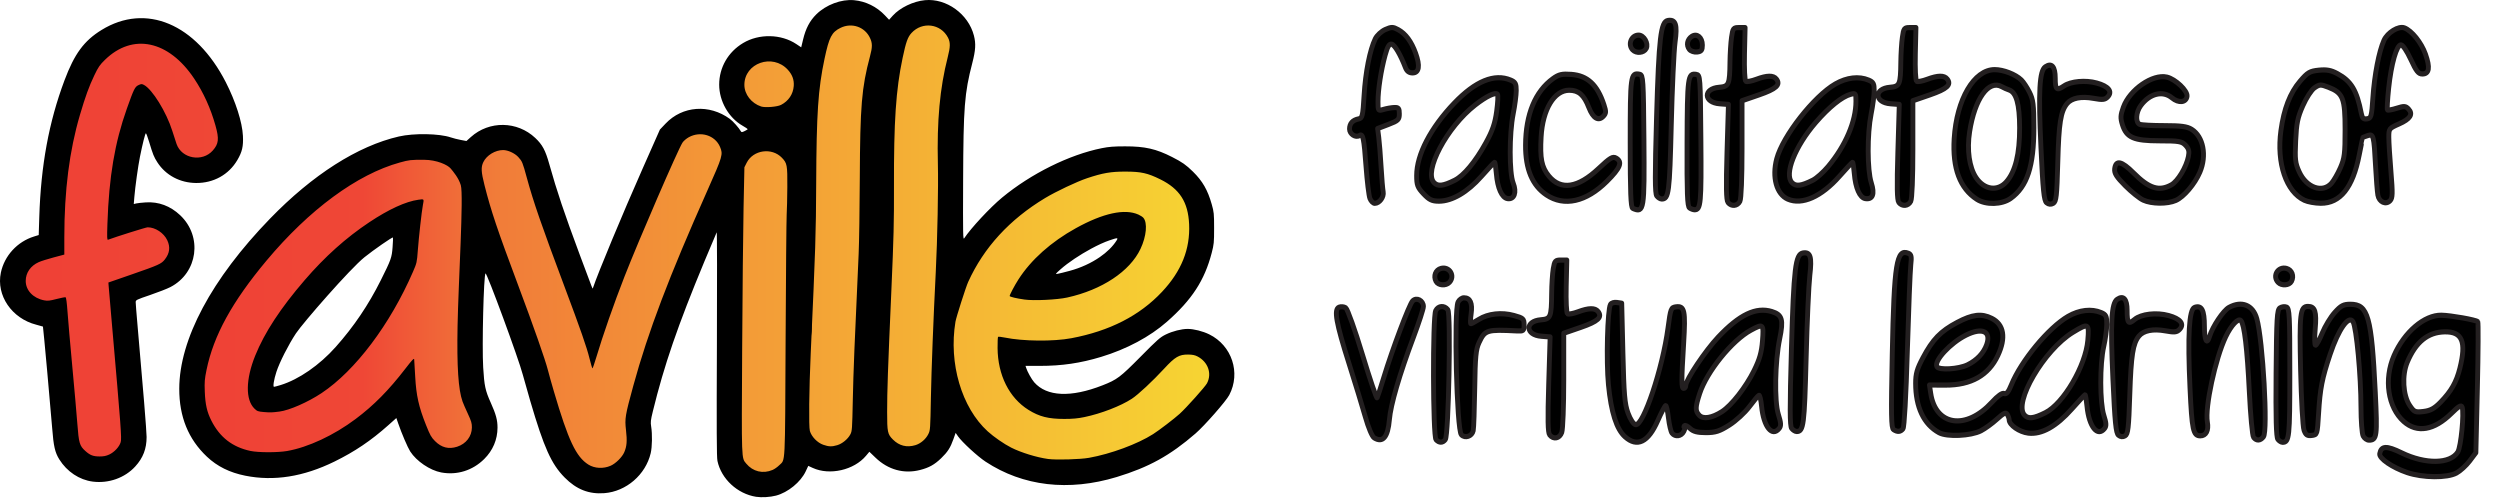
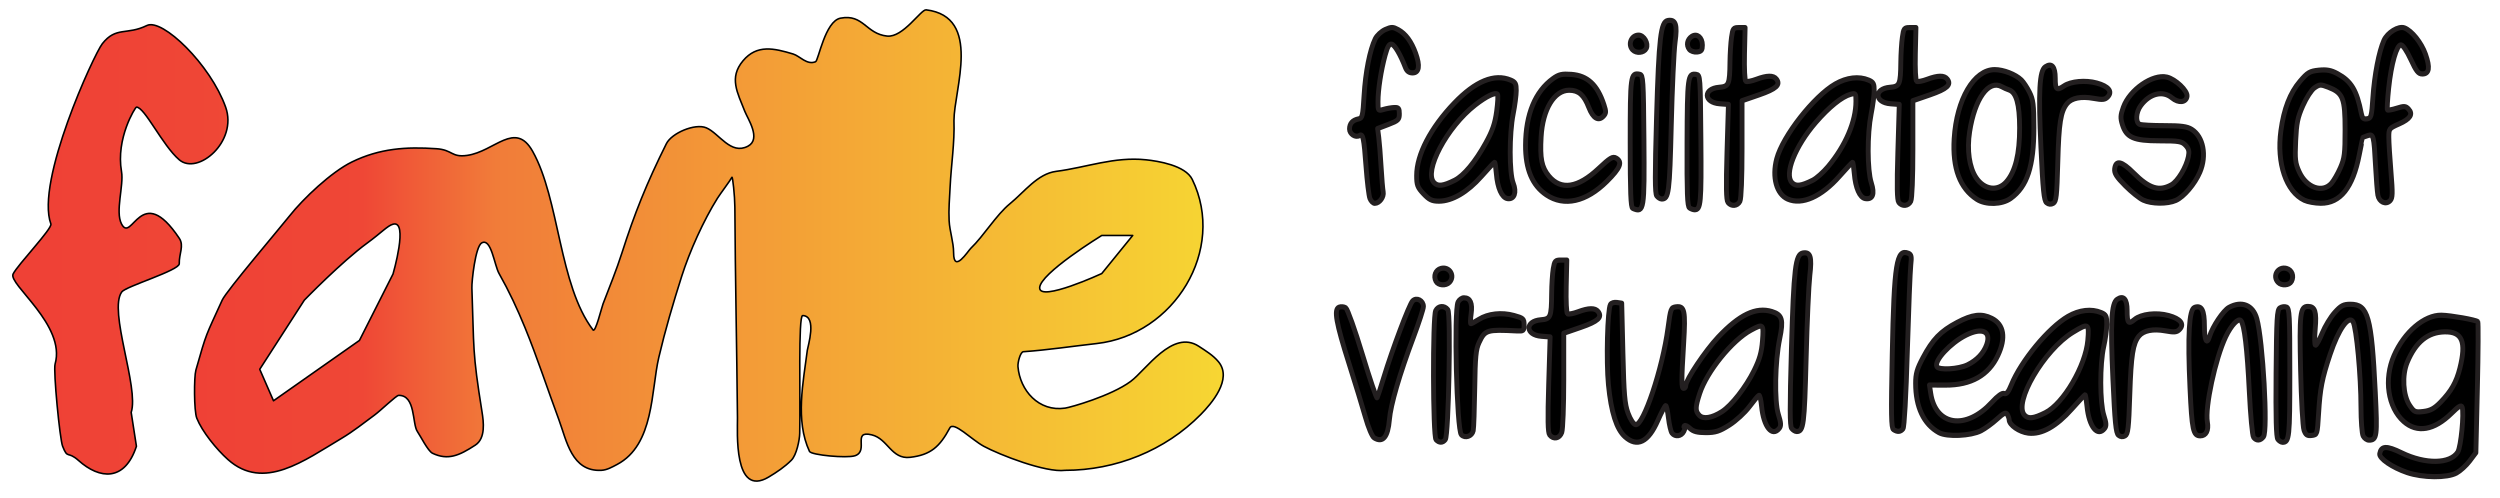
<svg xmlns="http://www.w3.org/2000/svg" xmlns:ns1="http://www.serif.com/" width="100%" height="100%" viewBox="0 0 1557 310" version="1.1" xml:space="preserve" style="fill-rule:evenodd;clip-rule:evenodd;stroke-linejoin:round;stroke-miterlimit:2;">
  <g id="facilitators-of-letering" ns1:id="facilitators of letering" transform="matrix(0.95,0,0,1.007,834.775,-6.989)">
    <path d="M191.671,135.796C190.39,135.279 190.004,125.931 190.004,95.398C190.004,53.284 190.229,51.757 196.273,52.92C198.508,53.35 198.695,56.09 199.024,93.203C199.414,137.081 199.117,138.8 191.671,135.796ZM228.894,135.512C227.473,134.611 227.149,126.541 227.277,95.275C227.444,54.43 227.762,52.168 233.221,52.948C235.963,53.34 236.009,53.935 236.358,93.185C236.71,132.906 236.343,136.715 232.174,136.659C231.347,136.647 229.871,136.131 228.894,135.512ZM254.107,132.136C252.96,130.755 252.795,122.522 253.48,100.89L254.41,71.519L248.676,71.099C237.996,70.317 237.708,61.737 248.336,60.942C254.7,60.467 255.243,59.269 255.418,45.346C255.482,40.212 255.941,33.312 256.436,30.012C257.274,24.435 257.619,24.012 261.337,24.012L265.337,24.012L264.945,40.231C264.725,49.352 265.1,56.787 265.803,57.222C266.491,57.647 269.593,57.098 272.696,56.003C279.723,53.524 283.897,53.473 285.864,55.843C288.778,59.355 285.804,61.912 274.544,65.579L263.337,69.229L263.337,99.041C263.337,117.042 262.791,129.876 261.957,131.433C260.341,134.454 256.328,134.813 254.107,132.136ZM366.107,132.136C364.96,130.755 364.795,122.522 365.48,100.89L366.41,71.519L360.676,71.099C349.996,70.317 349.708,61.737 360.336,60.942C366.7,60.467 367.243,59.269 367.418,45.346C367.482,40.212 367.941,33.312 368.436,30.012C369.274,24.435 369.619,24.012 373.337,24.012L377.337,24.012L376.945,40.231C376.725,49.352 377.1,56.787 377.803,57.222C378.491,57.647 381.593,57.098 384.696,56.003C391.723,53.524 395.897,53.473 397.864,55.843C400.778,59.355 397.804,61.912 386.544,65.579L375.337,69.229L375.337,99.041C375.337,117.042 374.791,129.876 373.957,131.433C372.341,134.454 368.328,134.813 366.107,132.136ZM462.966,132.294C461.277,130.978 460.595,124.632 459.278,98.012C457.569,63.465 458.308,50.7 462.156,48.277C466.367,45.625 468.671,48.109 468.671,55.304C468.671,62.407 469.599,63.189 474.384,60.116C478.91,57.21 488.568,56.396 495.872,58.305C503.635,60.334 506.373,63.549 503.112,66.809C501.295,68.626 499.741,68.784 493.775,67.756C485.679,66.361 479.414,67.529 476.418,70.992C472.231,75.831 471.039,82.914 470.346,107.061C469.736,128.357 469.356,131.599 467.343,132.676C465.824,133.489 464.333,133.359 462.966,132.294ZM19.368,129.679C18.683,128.029 17.529,119.025 16.803,109.67C15.46,92.353 14.792,89.368 12.567,90.743C10.04,92.305 6.004,89.851 6.004,86.752C6.004,83.313 8.014,81.21 12.004,80.474C14.401,80.032 14.759,78.569 15.543,65.997C16.437,51.682 19.343,37.781 22.867,30.966C23.956,28.859 26.916,26.271 29.443,25.215C33.47,23.533 34.517,23.543 37.904,25.294C42.83,27.841 46.592,32.639 49.372,39.917C52.366,47.756 51.65,52.012 47.337,52.012C45.054,52.012 43.584,50.985 42.671,48.751C39.356,40.642 35.613,34.645 33.626,34.26C32.03,33.951 30.911,35.737 29.361,41.067C26.656,50.372 24.688,62.456 24.679,69.824C24.671,75.523 24.741,75.615 28.337,74.613C30.354,74.051 33.504,73.536 35.337,73.468C38.177,73.364 38.671,73.936 38.671,77.33C38.671,80.936 37.996,81.556 31.551,83.873L24.431,86.433L25.17,91.889C25.576,94.89 26.262,103.046 26.695,110.012C27.128,116.979 27.75,123.986 28.077,125.583C28.724,128.734 25.649,132.679 22.547,132.679C21.484,132.679 20.053,131.329 19.368,129.679ZM417.281,130.195C406.16,123.414 401.201,110.936 402.388,92.723C403.977,68.351 415.391,50.012 428.973,50.012C434.659,50.012 442.57,52.905 446.431,56.396C447.819,57.652 450.229,61.079 451.786,64.012C454.231,68.619 454.621,71.618 454.644,86.012C454.682,109.753 450.3,122.33 439.442,129.647C433.7,133.517 423.155,133.777 417.281,130.195ZM436.594,119.428C442.488,113.118 445.342,102.174 445.308,86.012C445.277,71.215 443.116,64.002 438.268,62.513C437.023,62.131 434.962,61.261 433.689,60.582C425.026,55.957 415.915,67.93 412.538,88.377C410.671,99.683 412.298,110.538 416.809,116.873C422.154,124.379 430.913,125.51 436.594,119.428ZM526.316,130.682C523.921,129.641 518.642,125.651 514.586,121.814C508.835,116.375 507.297,114.088 507.607,111.436C508.273,105.735 512.203,106.517 520.013,113.903C530.196,123.534 536.668,125.484 544.685,121.338C548.967,119.124 554.586,110.367 555.96,103.766C556.646,100.474 556.226,98.901 554.091,96.766C551.651,94.326 549.707,94.012 537.004,94.007C520.12,94.001 515.316,92.027 512.669,84.006C511.321,79.922 511.423,78.172 513.299,73.261C517.447,62.399 532.5,52.592 541.866,54.649C547.501,55.886 555.559,63.117 555.076,66.502C554.52,70.4 549.518,70.873 545.153,67.439C539.186,62.745 530.638,64.729 524.788,72.165C521.479,76.373 521.113,82.718 524.113,83.87C525.273,84.315 532.531,84.679 540.241,84.679C551.061,84.679 555.138,85.198 558.11,86.954C565.784,91.487 568.152,103.154 563.484,113.433C560.166,120.738 552.996,128.679 547.734,130.878C542.189,133.194 531.881,133.1 526.316,130.682ZM632.004,130.797C620.006,125.464 613.703,107.871 616.591,87.78C618.523,74.336 622.579,64.441 629.118,57.218C634.096,51.72 635.506,50.938 641.469,50.365C646.578,49.874 649.502,50.382 653.601,52.473C662.765,57.148 666.374,62.801 669.324,77.099C669.93,80.038 670.739,80.761 673.051,80.432C675.788,80.043 676.07,79.082 676.913,67.281C677.907,53.346 680.881,38.782 684.129,31.937C686.447,27.052 693.728,22.855 697.549,24.2C702.393,25.906 708.726,33.338 711.381,40.434C714.525,48.837 713.878,52.679 709.32,52.679C706.73,52.679 705.343,51.032 701.744,43.679C699.221,38.526 696.483,34.679 695.337,34.679C692.467,34.679 688.938,46.386 687.252,61.503C686.469,68.531 686.109,74.562 686.453,74.905C686.797,75.249 689.562,74.786 692.598,73.876C697.347,72.454 698.416,72.52 700.244,74.347C703.443,77.546 701.453,80.502 694.02,83.591C687.526,86.289 687.338,86.523 687.351,91.857C687.359,94.876 687.992,104.491 688.758,113.225C689.932,126.612 689.849,129.406 688.226,131.028C685.443,133.812 680.993,131.931 680.158,127.619C679.774,125.635 679.086,117.412 678.629,109.346C677.579,90.798 677.266,89.652 673.563,90.789C671.972,91.277 670.553,91.77 670.41,91.883C670.266,91.997 669.166,96.872 667.965,102.718C663.811,122.93 655.533,132.727 642.695,132.627C639.015,132.598 634.204,131.775 632.004,130.797ZM649.707,120.329C651.265,118.67 653.92,114.32 655.606,110.662C658.293,104.833 658.671,101.927 658.671,87.113C658.671,67.621 657.317,64.378 647.72,60.879C642.709,59.052 641.94,59.081 638.669,61.224C636.652,62.546 633.311,67.376 631.004,72.307C627.564,79.657 626.814,83.12 626.286,94.085C625.731,105.613 626.002,107.833 628.63,113.261C633.378,123.069 643.837,126.576 649.707,120.329ZM54.537,126.812C50.57,122.844 50.004,121.433 50.004,115.493C50.004,102.629 59.17,85.995 74.66,70.746C88.548,57.076 101.025,52.271 111.671,56.492C114.774,57.723 115.334,58.72 115.314,62.979C115.301,65.747 114.402,72.212 113.314,77.345C110.692,89.725 110.695,113.894 113.319,120.176C115.756,126.008 114.049,130.397 109.593,129.76C105.853,129.225 103.012,123.251 102.262,114.346C101.938,110.496 101.427,107.346 101.126,107.346C100.825,107.346 96.949,111.226 92.513,115.968C83.33,125.785 73.244,131.346 64.62,131.346C60.086,131.346 58.24,130.516 54.537,126.812ZM74.951,118.449C80.895,115.639 88.55,106.967 95.32,95.375C99.729,87.826 101.376,83.313 102.455,75.824C103.226,70.469 103.478,65.709 103.014,65.245C101.578,63.808 95.735,66.45 88.381,71.861C69.827,85.512 54.429,112.913 61.395,119.88C63.92,122.404 67.353,122.042 74.951,118.449ZM135.095,127.478C125.771,121.565 121.319,111.554 121.397,96.679C121.497,77.702 127.708,63.518 139.394,55.576C143.196,52.992 145.301,52.534 151.398,52.96C162.016,53.702 168.513,59.388 172.802,71.692C174.319,76.045 174.269,76.985 172.425,78.829C169.197,82.058 165.618,80.047 162.93,73.493C159.689,65.595 156.258,62.74 150.004,62.74C140.197,62.74 132.639,74.599 131.62,91.586C130.815,105.002 131.959,110.442 136.727,115.872C144.605,124.845 155.7,123.258 169.266,111.216C176.782,104.544 178.549,103.543 180.744,104.718C185.185,107.095 183.649,110.749 174.68,119.138C161.131,131.813 146.718,134.85 135.095,127.478ZM293.337,130.085C285.922,127.05 282.859,116.581 286.05,105.181C289.985,91.129 310.418,66.524 324.493,58.891C331.99,54.825 339.934,53.953 346.337,56.492C349.44,57.723 350.001,58.72 349.981,62.979C349.968,65.747 349.068,72.212 347.981,77.345C345.336,89.832 345.392,112.117 348.089,120.06C350.453,127.022 349.053,130.449 344.133,129.743C340.528,129.226 337.667,123.11 336.93,114.346C336.606,110.496 336.094,107.346 335.793,107.346C335.492,107.346 331.632,111.209 327.214,115.932C315.347,128.618 302.682,133.91 293.338,130.085L293.337,130.085ZM309.694,118.413C312.089,117.281 316.589,113.505 319.694,110.023C331.173,97.147 338.004,82.058 338.004,69.577C338.004,64.63 337.84,64.431 334.466,65.278C328.877,66.681 320.332,73.185 311.697,82.609C298.077,97.473 290.86,114.677 296.062,119.88C298.593,122.411 302.019,122.043 309.694,118.413ZM207.421,128.114C206.215,126.66 206.181,115.323 207.274,79.78C208.805,29.97 210.013,20.297 214.787,19.615C219.874,18.888 221.021,22.164 219.447,32.936C218.665,38.295 217.537,61.376 216.942,84.228C215.845,126.301 215.337,130.012 210.671,130.012C209.75,130.012 208.288,129.158 207.421,128.114ZM191.604,37.746C188.266,34.407 190.745,28.679 195.529,28.679C199.01,28.679 202.183,33.853 200.56,36.885C199.071,39.668 194.013,40.154 191.604,37.746ZM228.78,37.477C226.656,34.918 227.347,31.379 230.337,29.495C233.758,27.341 237.337,30.067 237.337,34.824C237.337,37.978 236.71,38.752 233.89,39.08C231.994,39.3 229.694,38.579 228.78,37.477Z" style="fill-rule:nonzero;stroke:rgb(35,31,32);stroke-width:3.2px;" />
  </g>
  <g id="facilitators-of-letering1" ns1:id="facilitators of letering" transform="matrix(0.95,0,0,1.007,106.872,137.811)">
    <path d="M1465.58,155.389C1455.83,152.274 1447.03,146.58 1447.59,143.748C1448.56,138.821 1452.11,138.692 1461.94,143.226C1477.56,150.425 1493.87,150.197 1498.77,142.711C1500.85,139.544 1503.01,118.545 1501.63,114.949C1501.05,113.454 1499.36,114.378 1494.66,118.76C1483.3,129.341 1472.06,131.145 1463.32,123.792C1452.92,115.044 1450.21,97.718 1456.94,83.112C1463.68,68.495 1476.9,57.893 1488.09,58.118C1494.24,58.241 1510.78,61.012 1511.87,62.101C1512.28,62.514 1512.17,80.918 1511.63,102.998L1510.63,143.143L1506.56,148.244C1504.32,151.05 1500.42,154.395 1497.91,155.677C1491.74,158.821 1475.88,158.68 1465.58,155.389ZM1487.55,111.829C1494.48,105.079 1497.85,99.495 1500.12,90.979C1504.52,74.452 1501.7,68.11 1490.07,68.375C1479.05,68.625 1471.22,74.666 1465.65,87.196C1462.09,95.219 1462.83,107.684 1467.25,113.887C1470.18,118.008 1470.81,118.268 1476.33,117.647C1480.9,117.131 1483.46,115.805 1487.55,111.829ZM828.937,135.079C826.854,132.995 826.65,59.121 828.718,55.258C830.363,52.183 834.358,51.892 836.671,54.68C838.737,57.168 837.202,132.339 835.031,135.012C833.324,137.115 830.999,137.14 828.937,135.079ZM952.848,133.29C947.26,128.589 943.714,118.113 941.955,101.11C940.452,86.59 941.313,54.621 943.293,51.417C943.85,50.516 945.738,49.982 947.488,50.229L950.671,50.679L951.451,81.346C952.112,107.293 952.631,113.037 954.822,118.668C956.349,122.589 958.372,125.508 959.747,125.773C964.812,126.749 977.429,91.277 981.003,66.012C982.723,53.851 982.935,53.329 986.31,52.932C991.903,52.275 992.572,55.295 991.278,75.372C989.743,99.181 989.752,103.346 991.337,103.346C992.071,103.346 992.671,102.523 992.671,101.517C992.671,98.093 1005.5,80.04 1013.89,71.664C1027.86,57.714 1038.69,52.837 1049.06,55.839C1055.92,57.825 1056.83,60.786 1054.23,72.679C1051.15,86.791 1050.69,111.365 1053.35,119.381C1055.12,124.709 1055.25,126.515 1053.96,128.061C1049.29,133.688 1043.67,127.103 1042.37,114.482C1041.96,110.505 1041.17,107.422 1040.62,107.632C1040.08,107.841 1037.25,111.012 1034.34,114.679C1031.43,118.346 1025.54,123.446 1021.24,126.012C1014.77,129.883 1012.15,130.679 1005.86,130.679C1000.27,130.679 997.545,130.01 995.469,128.132C993.921,126.731 992.258,125.981 991.774,126.465C991.289,126.949 991.314,127.346 991.829,127.346C992.344,127.346 992.122,128.546 991.337,130.012C989.733,133.01 985.699,133.534 983.629,131.012C982.877,130.096 981.834,125.896 981.312,121.679C980.79,117.462 979.974,114.012 979.498,114.012C979.021,114.012 976.679,118.203 974.293,123.324C968.099,136.62 960.823,140.001 952.848,133.29ZM1016.32,117.771C1022.65,113.924 1031.99,102.676 1037.41,92.363C1041.03,85.469 1042.35,81.111 1042.94,74.001C1043.82,63.488 1043.49,63.189 1035.39,67.32C1023.07,73.603 1006.47,92.949 1001.8,106.467C998.831,115.063 998.782,117.267 1001.5,119.987C1004.09,122.577 1009.81,121.721 1016.32,117.771ZM1380.81,134.851C1379.74,133.555 1379.4,121.678 1379.65,93.996C1379.96,59.776 1380.27,54.801 1382.16,53.611C1383.34,52.865 1385.29,52.631 1386.49,53.092C1388.44,53.841 1388.67,58.109 1388.67,93.704C1388.67,133.727 1388.34,136.679 1383.9,136.679C1383.04,136.679 1381.65,135.856 1380.81,134.851ZM788.365,133.921C787.029,133.143 784.589,127.686 782.569,120.961C780.65,114.573 775.845,99.746 771.892,88.012C763.389,62.771 761.835,54.505 765.341,53.16C766.638,52.662 768.63,52.841 769.767,53.559C770.915,54.283 775.793,67.192 780.74,82.6C785.638,97.856 789.946,109.815 790.312,109.175C790.679,108.536 792.627,102.912 794.642,96.679C800.282,79.223 811.332,51.541 813.541,49.332C816.084,46.79 820.671,48.959 820.671,52.704C820.671,54.133 817.741,62.662 814.16,71.657C804.933,94.835 799.191,113.387 798.368,122.679C797.41,133.487 794.067,137.244 788.365,133.921ZM1364.9,133.626C1364.11,132.671 1362.86,120.086 1362.1,105.293C1360.71,78.692 1358.84,63.77 1356.59,61.444C1354.87,59.663 1350.26,64.265 1346.67,71.355C1339.84,84.83 1332.92,115.147 1334.62,124.192C1335.59,129.374 1333.79,132.679 1330,132.679C1325.28,132.679 1324.49,129.24 1323.21,103.091C1321.62,70.582 1322.6,54.427 1326.24,53.272C1330.91,51.79 1332.67,54.963 1332.67,64.842C1332.67,73.88 1334.27,76.805 1336.09,71.085C1337.96,65.173 1345.05,55.218 1348.74,53.309C1357.12,48.976 1364.53,51.788 1367.03,60.254C1371.04,73.795 1374.36,129.703 1371.37,133.303C1369.3,135.797 1366.81,135.922 1364.9,133.626ZM1436.72,132.767C1435.96,131.348 1435.33,123.398 1435.31,115.1C1435.29,95.649 1432.35,65.81 1430.11,62.188C1427.34,57.706 1420.58,66.746 1415.08,82.291C1409.78,97.267 1408.53,103.294 1407.54,118.679C1406.67,131.99 1406.66,132.013 1403.01,132.434C1400.04,132.775 1399.07,132.149 1397.94,129.176C1397.17,127.152 1396.18,110.445 1395.73,92.049C1394.89,56.924 1395.41,52.679 1400.55,52.679C1405.21,52.679 1406.31,55.895 1405.3,66.625C1404.78,72.155 1404.88,76.669 1405.51,76.656C1406.15,76.644 1408.14,73.245 1409.93,69.105C1411.73,64.964 1415.38,59.274 1418.06,56.461C1422.15,52.159 1423.79,51.346 1428.37,51.346C1440.01,51.346 1442.25,58.836 1444.7,105.85C1446.11,132.949 1445.78,135.346 1440.55,135.346C1439.2,135.346 1437.48,134.185 1436.72,132.767ZM845.528,132.012C842.497,128.981 840.57,55.184 843.384,49.925C844.143,48.506 845.87,47.346 847.221,47.346C851.391,47.346 852.945,50.606 851.947,57.262C851.445,60.608 851.368,63.346 851.776,63.346C852.185,63.346 854.547,62.149 857.027,60.686C863.082,57.113 871.907,56.192 880.004,58.287C886.139,59.875 886.671,60.331 886.671,64.012C886.671,67.737 886.35,67.997 882.004,67.789C862.207,66.844 861.047,67.179 857.178,74.966C855.064,79.221 854.614,83.672 854.308,103.346C854.108,116.179 853.664,127.957 853.322,129.52C852.568,132.965 847.955,134.44 845.528,132.012ZM903.417,132.109C902.241,130.691 902.079,122.721 902.785,100.862L903.732,71.518L898.004,71.099C887.328,70.317 887.046,61.737 897.669,60.942C904.085,60.463 904.59,59.299 904.729,44.679C904.782,39.179 905.25,32.279 905.77,29.346C906.625,24.527 907.1,24.012 910.693,24.012L914.671,24.012L914.279,40.231C914.058,49.352 914.433,56.787 915.137,57.221C915.824,57.646 918.926,57.098 922.03,56.003C929.056,53.524 933.23,53.473 935.197,55.843C938.111,59.355 935.138,61.912 923.877,65.579L912.671,69.229L912.671,98.2C912.671,114.135 912.086,128.711 911.37,130.592C909.93,134.381 905.935,135.143 903.417,132.109ZM1276.32,132.294C1274.64,130.98 1273.96,124.457 1272.67,97.346C1271,62.5 1271.68,50.68 1275.49,48.278C1279.65,45.655 1282,48.113 1282,55.082C1282,63.036 1282.8,63.963 1286.87,60.757C1291.21,57.342 1301.24,56.247 1309.2,58.316C1316.97,60.331 1319.71,63.547 1316.45,66.809C1314.63,68.626 1313.07,68.784 1307.11,67.756C1299.01,66.361 1292.75,67.529 1289.75,70.992C1285.81,75.546 1284.61,82.807 1283.76,107.028C1283.03,128.141 1282.6,131.646 1280.64,132.694C1279.16,133.486 1277.66,133.346 1276.32,132.294ZM1158.67,130.726C1148.65,125.515 1143.34,114.935 1143.34,100.217C1143.34,94.336 1144.25,91.307 1148.1,84.474C1154.54,73.028 1159.65,68.041 1170.52,62.605C1180.59,57.564 1186.59,56.899 1193.29,60.077C1201.29,63.875 1202.71,72.056 1197.27,82.975C1191.15,95.253 1179.68,101.369 1162.88,101.308L1152.42,101.27L1153.25,106.448C1156.48,126.629 1176.4,129.365 1193.33,111.951C1197.21,107.951 1200.09,106.017 1201.41,106.521C1202.88,107.086 1204.17,105.632 1206.02,101.316C1212.41,86.397 1230.48,65.804 1243.3,58.826C1250.65,54.825 1258.63,53.966 1265,56.492C1268.21,57.764 1268.67,58.661 1268.65,63.646C1268.64,66.781 1267.76,72.946 1266.7,77.346C1264.05,88.313 1264.08,112.184 1266.76,120.06C1268.38,124.838 1268.49,126.624 1267.26,128.107C1262.63,133.68 1257,127.057 1255.7,114.529C1255.3,110.578 1254.73,107.346 1254.44,107.346C1254.15,107.346 1250.28,111.226 1245.85,115.969C1235.63,126.891 1225.93,131.985 1217.23,131.004C1211.34,130.34 1204.7,125.995 1204.65,122.78C1204.64,121.991 1204.1,120.501 1203.44,119.468C1202.49,117.965 1201.14,118.544 1196.65,122.383C1193.58,125.019 1188.87,128.238 1186.2,129.538C1179.52,132.785 1163.92,133.458 1158.67,130.726ZM1228.39,118.401C1240.24,112.795 1254.77,89.461 1256.22,73.679C1257.2,63.066 1256.68,62.789 1246.55,68.597C1227.52,79.512 1207.19,112.347 1214.78,119.927C1217.26,122.411 1220.73,122.022 1228.39,118.401ZM1177.34,88.826C1183.47,85.994 1187.89,81.6 1189.88,76.357C1193.03,68.048 1187.06,65.409 1176.4,70.401C1166.12,75.223 1155.14,86.457 1157.3,89.954C1158.7,92.218 1171.56,91.494 1177.34,88.826ZM1062.07,128.096C1060.85,126.619 1060.81,115.361 1061.92,79.023C1063.45,28.858 1064.54,20.339 1069.51,19.615C1074.44,18.897 1075.42,21.937 1073.99,33.46C1073.27,39.264 1072.17,62.433 1071.56,84.948C1070.43,126.224 1069.91,130.012 1065.34,130.012C1064.42,130.012 1062.95,129.15 1062.07,128.096ZM1128.85,128.819C1127.34,127.861 1127.2,119.938 1128.02,82.081C1129.24,25.904 1130.79,16.804 1138.62,19.81C1140.53,20.543 1140.8,21.803 1140.17,27.022C1139.75,30.5 1138.74,54.339 1137.93,79.997C1137.05,108.314 1135.92,127.31 1135.07,128.331C1133.45,130.284 1131.42,130.444 1128.85,128.819ZM828.911,37.156C827.059,33.846 828.603,30.08 832.181,29.182C837.775,27.778 841.683,33.8 837.737,37.746C835.431,40.053 830.342,39.713 828.911,37.156ZM1380.94,37.746C1376.99,33.8 1380.9,27.778 1386.49,29.182C1390.07,30.08 1391.62,33.846 1389.76,37.156C1388.33,39.713 1383.24,40.053 1380.94,37.746Z" style="fill-rule:nonzero;stroke:rgb(35,31,32);stroke-width:3.2px;" />
  </g>
  <g transform="matrix(1.634,0,0,1.634,0,-0.401)">
    <g transform="matrix(1,0,0,1,-55.148,7.138)">
      <path d="M123.474,54.013C130.52,60.034 145.831,47.081 141.148,33.935C135.372,17.721 117.008,-0.037 111.148,2.828C103.388,6.622 99.412,3.099 94.148,9.774C90.99,13.779 68.614,62.347 74.541,78.463C75.177,80.192 61.985,93.88 60.148,97.533C58.187,101.433 80.369,117 76.148,131.862C75.421,134.42 77.94,160.48 79.017,163.205C81.038,168.318 80.781,164.78 85.106,168.64C93.131,175.804 102.698,176.74 107.148,163.205L105.148,150.29C108.241,140.881 96.346,111.49 101.57,104.358C103.125,102.235 123.55,96.164 123.474,93.606C123.361,89.823 125.379,86.784 123.474,83.93C108.8,61.939 105.465,86.114 101.464,78.463C98.999,73.75 102.391,63.782 101.464,58.512C99.238,45.865 106.715,33.944 107.148,33.935C110.272,33.866 117.055,48.527 123.474,54.013Z" style="fill:url(#_Linear1);stroke:black;stroke-width:0.61px;stroke-linecap:round;stroke-miterlimit:1.5;" />
    </g>
    <path d="M363.602,46.205C363.602,34.369 374.472,6.613 353,4C351.043,3.762 344.22,14.641 338.131,14C330.005,13.145 329.121,5.495 320.363,7.169C314.479,8.293 311.947,23.328 310.85,23.776C307.522,25.137 304.884,21.604 302.293,20.826C295.038,18.648 288.528,17.09 283.226,23.383C277.752,29.881 281.091,35.553 283.887,42.692C284.961,45.434 290.239,53.197 285.12,55.942C278.486,59.5 274.109,51.01 269.179,48.956C264.901,47.174 256.017,50.971 254,55C246.492,70 241.786,81.839 237.101,96.494C234.98,103.13 232.335,109.587 229.84,116.092C229.304,117.488 226.947,127.189 226.039,126C213.025,108.955 213.263,76.096 203,57.893C196.348,46.096 188.552,58.006 178.024,59.482C172.021,60.323 172.535,57.355 166.361,56.93C154.811,56.136 144.709,56.805 134.098,61.993C126.338,65.787 115.609,75.887 110.345,82.563C107.187,86.567 86.264,111.168 84.69,114.636C78.301,128.714 78.881,126.47 74.66,141.331C73.933,143.889 73.923,156.894 75,159.619C77.021,164.732 82.55,171.532 86.875,175.393C100.479,187.537 115.941,175.796 130.245,167.286C134.625,164.681 138.627,161.484 142.73,158.46C145.189,156.648 151.024,150.967 151.929,150.947C158.483,150.804 157.077,161.827 159.09,164.723C160.176,166.286 163.122,172.183 164.842,173C170.683,175.775 174.942,173.966 181.172,169.893C185.157,167.287 184.318,160.978 183.724,157.266C179.958,133.746 180.732,133.696 179.86,110C179.771,107.574 181.183,94.188 183.601,92.835C187.252,90.792 188.414,101.319 190.225,104.51C193.979,111.129 197.21,118.053 200.092,125.095C204.812,136.629 208.674,148.496 213.006,160.181C216.001,168.258 217.889,180.093 229.218,179.508C231.354,179.398 233.338,178.261 235.228,177.259C249.391,169.751 248.125,149.186 251.11,136.452C253.555,126.021 256.595,115.729 259.842,105.518C262.867,96.008 268.163,84.245 273.473,75.782C274.497,74.151 278.354,69.035 278.973,67.821C279.232,67.314 280.068,74.859 280.091,79.167C280.24,105.973 280.832,132.774 281.087,159.58C281.134,164.486 279.486,190.152 293.023,182.046C296.091,180.209 299.113,178.185 301.634,175.648C303.63,173.64 304.756,167.904 304.81,165.451C305.102,152.167 304.212,120.464 305.943,120.52C311.552,120.703 307.903,132.235 307.711,133.746C306.184,145.784 303.031,160.486 308.539,172.3C309.201,173.72 322.848,174.962 325.875,173.952C331.305,172.141 324.619,164.117 332.31,166C338.426,167.498 339.732,175.392 346.879,174.557C354.816,173.629 358.184,170.488 362.012,163.374C363.479,160.647 370.303,167.835 375,170.362C380.929,173.552 398.515,180.49 406.002,179.508C425.208,179.508 444.128,171.975 457.649,158.246C461.671,154.162 469.904,144.758 464.424,138.129C462.396,135.675 459.578,133.971 456.914,132.228C446.881,125.666 436.838,141.273 430.932,145.636C423.435,151.175 408.08,155.488 406.002,155.797C395.889,157.302 388.744,149.022 388,140C387.867,138.387 388.911,134.379 390.063,134.3C399.106,133.682 408.992,132.189 418,131.185C447.552,127.89 467.479,95.476 454.433,68.642C451.818,63.263 441.343,61.624 436.773,61.151C424.62,59.894 414.2,64.059 402.572,65.557C395.46,66.473 390.499,73.352 384.946,77.89C379.679,82.195 374.948,90.183 370.027,94.88C368.957,95.9 363.479,104.672 363.467,96.609C363.461,92.491 361.978,88.486 361.759,84.374C361.532,80.095 361.928,75.805 362.135,71.525C362.543,63.081 363.892,54.654 363.602,46.205ZM149.804,85.696C147.695,86.278 145.341,88.956 140,92.858C130.143,100.059 116,114.636 116,114.636L99,141L104.244,153L137,130L149.804,104.672C149.804,104.672 155.804,84.04 149.804,85.696ZM396.268,109.968C396.268,104.51 419.934,89.991 419.934,89.991L431.732,89.991L419.934,104.51C419.934,104.51 396.268,115.426 396.268,109.968Z" style="fill:url(#_Linear2);stroke:black;stroke-width:0.61px;stroke-linecap:round;stroke-miterlimit:1.5;" />
    <g id="path74" transform="matrix(1,0,0,1,-0.123,0.161)">
-       <path d="M288.304,189.437C281.181,188.322 275.019,182.6 273.578,175.764C273.279,174.345 273.232,164.038 273.372,131.04C273.473,107.456 273.434,88.376 273.287,88.64C273.14,88.904 271.044,93.872 268.63,99.68C258.453,124.165 253.241,139.32 248.943,156.923C248.116,160.309 248.043,160.99 248.32,162.701C248.785,165.563 248.699,170.429 248.142,172.8C246.21,181.021 238.812,187.409 230.479,188.051C224.598,188.505 219.837,186.633 215.36,182.109C210.26,176.955 207.448,170.705 202.243,152.96C201.03,148.824 199.742,144.288 199.381,142.88C197.906,137.121 185.647,103.825 185.175,104.297C184.473,104.999 183.805,131.918 184.287,140.092C184.701,147.128 185.097,148.97 187.189,153.606C189.148,157.949 189.762,160.22 189.752,163.086C189.736,167.647 187.987,171.766 184.671,175.052C180.254,179.429 174.298,181.284 168.284,180.157C164.002,179.354 158.858,175.866 156.47,172.145C155.501,170.635 153.182,165.214 151.87,161.39L151.193,159.42L148.157,162.127C141.525,168.039 135.307,172.237 127.571,176.025C115.773,181.803 104.52,183.583 93.614,181.399C87.671,180.209 82.919,177.855 79.003,174.161C71.9,167.46 68.434,158.954 68.449,148.255C68.475,129.445 80.769,106.4 103.029,83.434C119.266,66.683 136.471,55.712 152.16,52.106C157.866,50.794 167.575,50.963 171.921,52.45C172.845,52.765 174.569,53.205 175.754,53.427L177.908,53.83L179.582,52.325C186.585,46.028 197.263,46.178 204.144,52.669C206.865,55.236 207.999,57.349 209.473,62.603C212.417,73.093 215.157,81.24 221.163,97.365C226.411,111.455 225.962,110.342 226.157,109.76C228.056,104.084 237.419,81.584 245.061,64.335L251.646,49.469L253.82,47.181C260.242,40.42 270.459,39.677 278.306,45.402C279.504,46.276 281.786,48.846 282.505,50.131C282.735,50.541 282.923,50.529 283.945,50.042C284.591,49.734 285.116,49.4 285.11,49.301C285.105,49.201 284.229,48.621 283.163,48.01C277.836,44.959 274.24,38.648 274.24,32.353C274.24,25.811 277.625,19.92 283.357,16.489C289.425,12.855 297.854,13.018 303.638,16.881L305.502,18.126L306.228,15.11C307.24,10.915 308.774,8.002 311.264,5.548C314.967,1.9 320.79,-0.287 325.621,0.156C330.085,0.566 334.287,2.628 337.417,5.945L338.997,7.62L340.387,6.073C343.123,3.03 348.193,0.582 352.648,0.153C360.842,-0.635 369.207,5.405 371.333,13.646C372.126,16.719 371.978,19.227 370.718,24.102C367.725,35.676 367.33,40.727 367.218,68.796C367.135,89.933 367.167,91.612 367.644,90.887C370.173,87.044 377.524,79.15 382.08,75.384C393.119,66.262 407.702,59.039 420.1,56.555C422.783,56.017 424.692,55.868 428.96,55.865C436.526,55.859 440.762,56.821 446.88,59.937C450.729,61.897 452.191,62.923 454.817,65.505C458.478,69.105 460.429,72.493 461.968,77.92C462.816,80.911 462.876,81.507 462.878,87.04C462.881,92.525 462.812,93.219 461.964,96.48C459.241,106.943 454.418,114.354 444.877,122.736C438.372,128.451 429.539,133.166 419.84,136.104C411.872,138.517 404.822,139.55 396.381,139.542L391.002,139.537L391.223,140.249C391.681,141.727 393.314,144.657 394.318,145.801C399.108,151.261 408.295,151.672 420.32,146.964C425.92,144.771 427.047,143.924 434.88,136.015C441.393,129.437 442.309,128.632 444.48,127.568C447.033,126.317 450.435,125.451 452.8,125.451C455.144,125.451 458.56,126.313 461.026,127.526C469.678,131.784 473.104,142.182 468.649,150.661C467.412,153.014 459.255,162.312 455.795,165.312C446.12,173.7 438.001,178.183 425.757,181.9C407.428,187.463 390.033,185.43 375.793,176.061C372.717,174.037 366.805,168.601 365.268,166.382L364.363,165.077L363.533,167.429C362.362,170.745 361.344,172.33 358.829,174.756C356.307,177.187 354.225,178.345 350.798,179.221C344.64,180.796 338.621,179.134 333.836,174.539L331.481,172.278L330.203,173.804C325.627,179.269 316.349,181.385 309.901,178.433L308.196,177.652L307.222,179.733C305.309,183.82 300.46,187.784 295.898,188.987C293.666,189.576 290.419,189.768 288.304,189.437ZM294.589,179.202C295.308,178.894 296.44,178.098 297.104,177.434C299.522,175.016 299.321,178.956 299.558,129.44C299.675,104.976 299.858,83.592 299.965,81.92C300.072,80.248 300.183,75.496 300.21,71.36C300.266,63.006 300.133,62.286 298.144,60.213C294.299,56.205 287.201,57.208 284.726,62.109L283.852,63.84L283.533,79.2C283.357,87.648 283.116,112.149 282.996,133.648C282.76,176.139 282.702,174.542 284.554,176.788C287.068,179.839 290.931,180.768 294.589,179.202ZM232.87,177.602C234.827,176.736 237.254,174.328 238.063,172.449C239.041,170.175 239.198,168.152 238.719,163.994C238.214,159.603 238.403,158.453 241.483,147.2C247.133,126.554 255.125,105.487 269.769,72.64C275.588,59.587 275.783,58.913 274.549,56.046C272.654,51.639 267.162,49.933 262.697,52.363C261.771,52.867 260.689,53.785 260.265,54.426C258.572,56.984 243.682,91.367 238.173,105.44C234.158,115.697 229.878,127.951 227.36,136.4C226.692,138.644 226.052,140.48 225.938,140.48C225.825,140.48 225.319,138.788 224.815,136.72C223.771,132.438 221.467,125.823 215.203,109.12C206.495,85.901 203.43,77.041 200.923,67.84C199.318,61.95 199.157,61.56 197.66,59.932C196.321,58.476 193.718,57.28 191.886,57.28C188.874,57.28 185.604,59.268 184.348,61.862C183.414,63.792 183.503,65.572 184.788,70.656C187.254,80.414 189.707,87.708 197.613,108.8C203.591,124.749 207.984,137.279 208.975,141.215C209.339,142.659 210.357,146.288 211.238,149.28C216.735,167.958 219.67,174.184 224.377,177.156C226.738,178.647 230.105,178.823 232.87,177.602ZM415.2,174.582C423.513,173.096 433.688,169.334 439.624,165.552C441.935,164.08 447.675,159.693 449.76,157.807C452.273,155.533 459.481,147.485 460.165,146.189C462.136,142.456 460.571,138.028 456.542,135.939C455.557,135.428 454.604,135.237 452.96,135.221C449.553,135.189 447.977,136.115 443.879,140.559C439.473,145.336 433.895,150.535 431.52,152.076C427.207,154.876 419.835,157.721 413.42,159.061C410.947,159.578 408.959,159.76 405.76,159.761C399.737,159.764 396.257,158.884 392.14,156.318C384.776,151.728 380.431,143.042 380.351,132.749C380.334,130.521 380.417,128.6 380.535,128.481C380.654,128.361 381.806,128.48 383.095,128.746C390.051,130.178 401.611,130.291 408.48,128.994C423.082,126.236 434.463,120.415 443.003,111.338C450.431,103.441 453.792,95.06 453.356,85.52C452.97,77.09 449.763,72.095 442.4,68.454C437.532,66.047 435.08,65.499 429.12,65.489C423.535,65.479 420.438,66.013 414.434,68.018C410.577,69.306 402.618,73.071 398.471,75.569C384.918,83.731 375.115,94.414 369.155,107.515C368.266,109.47 364.579,120.999 364.294,122.72C361.675,138.567 366.644,155.45 376.589,164.5C378.897,166.601 382.831,169.322 385.539,170.691C389.287,172.586 395.233,174.42 399.563,175.018C402.67,175.447 411.784,175.193 415.2,174.582ZM390.626,114.261C387.563,113.833 384.96,113.21 384.96,112.907C384.96,112.425 386.833,108.88 388.281,106.622C393.119,99.076 400.721,92.291 410.219,87.044C420.59,81.313 428.795,79.529 434.021,81.868C434.757,82.197 435.604,82.742 435.901,83.078C437.565,84.956 437.096,90.139 434.83,94.936C430.781,103.505 420.149,110.562 406.88,113.488C403.019,114.34 394.191,114.76 390.626,114.261ZM407.84,103.316C412.074,102.174 416.049,100.332 419.301,98.091C422.038,96.204 424.263,94.034 425.699,91.76C426.407,90.638 426.125,90.631 423.016,91.688C420.998,92.374 418.536,93.512 416.003,94.88C411.734,97.185 407.266,100.145 404.388,102.7C402.305,104.55 402.259,104.621 403.268,104.447C403.847,104.348 405.904,103.839 407.84,103.316ZM109.551,171.983C117.574,170.579 127.367,166.005 135.68,159.776C142.599,154.592 148.29,148.833 154.659,140.568C157.186,137.289 157.936,136.497 157.99,137.048C158.028,137.44 158.204,140.426 158.381,143.685C158.767,150.822 159.742,155.178 162.497,162.08C164.058,165.99 164.496,166.77 165.936,168.214C168.416,170.699 171.143,171.391 174.362,170.352C177.763,169.253 179.953,166.405 179.983,163.04C179.997,161.394 179.777,160.64 178.438,157.76C177.578,155.912 176.67,153.824 176.42,153.12C174.808,148.591 174.232,139.836 174.523,124.32C174.83,107.975 176.899,74.462 175.754,70.656C174.903,67.827 172.862,65.489 171.921,64.335C170.772,62.925 166.587,61.003 161.76,60.991C156.585,60.978 156.135,61.029 152.527,62.022C136.26,66.5 117.933,79.992 101.658,99.469C88.571,115.13 81.521,127.986 78.842,141.072C78.112,144.639 78.033,145.633 78.182,149.44C78.369,154.243 79.026,157.123 80.684,160.408C83.888,166.754 88.695,170.483 95.573,171.959C98.556,172.599 105.958,172.611 109.551,171.983ZM100.721,157.135C98.467,156.947 98.141,156.83 97.121,155.841C93.64,152.467 93.747,144.662 97.398,135.637C100.961,126.831 107.019,117.58 116.233,106.88C123.958,97.909 131.98,90.72 140.885,84.789C148.305,79.846 154.826,76.859 159.6,76.215C161.838,75.914 161.768,75.828 161.303,78.276C160.837,80.737 159.738,90.586 159.367,95.63C159.042,100.045 158.973,100.35 157.551,103.63C148.838,123.718 135.56,141.349 122.696,149.909C117.496,153.369 110.421,156.473 106.636,156.955C103.745,157.323 103.188,157.34 100.721,157.135ZM107.086,146.846C114.02,144.717 121.901,139.265 128.083,132.32C134.977,124.576 140.551,116.329 145.259,106.913C149.176,99.078 149.459,98.284 149.756,94.289C149.902,92.326 149.967,90.665 149.901,90.597C149.677,90.368 142.575,95.292 139.04,98.127C133.559,102.524 115.547,123.188 112.915,127.167C110.051,131.495 106.663,138.174 105.469,141.846C104.522,144.758 104.082,147.52 104.565,147.52C104.745,147.52 105.88,147.217 107.086,146.846ZM319.236,169.767C321.169,169.193 323.299,167.437 324.234,165.646C324.893,164.384 324.939,163.744 325.171,152.435C325.382,142.134 325.863,130.137 327.399,96.8C327.586,92.752 327.782,79.792 327.835,68C327.959,40.453 328.539,33.503 331.711,21.6C332.669,18.004 332.673,16.587 331.728,14.558C329.751,10.313 324.776,8.604 320.494,10.699C317.117,12.351 316.143,14.234 314.394,22.494C311.939,34.084 311.332,43.17 311.214,70.08C311.13,89.229 310.963,94.388 309.131,134.72C308.503,148.528 308.345,162.696 308.801,164.323C309.413,166.508 311.67,168.842 313.92,169.615C316.064,170.351 317.163,170.383 319.236,169.767ZM348.996,169.767C351.024,169.165 353.017,167.461 353.966,165.519C354.688,164.04 354.714,163.678 354.933,151.84C355.133,140.988 355.889,121.437 356.794,103.68C357.42,91.396 357.812,71.364 357.598,62.56C357.198,46.15 358.349,33.649 361.336,21.939C362.366,17.9 362.393,16.243 361.457,14.433C358.699,9.1 351.653,8.194 347.55,12.645C346.106,14.211 345.442,16.072 344.159,22.145C341.596,34.276 340.787,46.311 340.859,71.2C340.898,84.654 340.743,90.892 339.885,110.4C338.516,141.526 338.255,149.008 338.254,157.12C338.254,164.777 338.422,165.572 340.466,167.616C342.857,170.007 345.74,170.734 348.996,169.767ZM297.822,40.06C300.68,38.581 302.424,35.988 302.659,32.869C302.837,30.507 302.107,28.522 300.365,26.632C294.566,20.341 283.827,24.122 283.843,32.448C283.85,36.03 286.517,39.463 290.238,40.679C291.789,41.186 296.369,40.812 297.822,40.06ZM35.436,183.644C30.354,182.982 25.653,179.856 22.739,175.2C21.081,172.551 20.534,170.159 20.008,163.259C19.51,156.712 16.6,124.7 16.491,124.561C16.456,124.517 15.315,124.197 13.954,123.849C4.594,121.455 -1.374,112.683 0.451,104C1.808,97.544 6.722,92.194 13.111,90.22L14.88,89.673L15.095,82.791C15.712,63.099 18.754,46.598 24.691,30.739C28.49,20.594 32.146,15.623 38.841,11.503C55.725,1.112 74.784,9.133 86.19,31.429C89.936,38.751 92.464,46.669 92.714,51.865C92.909,55.896 92.431,57.958 90.57,61.12C87.303,66.671 81.528,69.878 74.88,69.832C68.743,69.791 63.296,66.893 60.121,61.981C58.792,59.924 58.41,58.98 56.96,54.16C56.417,52.356 55.863,50.88 55.729,50.88C55.471,50.88 54.48,54.805 53.467,59.84C52.751,63.399 51.645,71.33 51.33,75.166L51.109,77.852L52.035,77.627C52.544,77.503 54.189,77.323 55.692,77.225C60.571,76.909 65.042,78.579 68.794,82.118C77.41,90.247 75.535,104.077 65.081,109.499C63.871,110.127 60.397,111.487 57.363,112.52C52.027,114.338 51.846,114.429 51.843,115.275C51.841,115.756 52.124,119.356 52.471,123.275C54.632,147.659 56,164.465 56,166.639C56,171.133 54.671,174.591 51.68,177.875C47.711,182.234 41.514,184.435 35.436,183.644ZM41.76,173.327C43.729,172.408 45.59,170.402 46.123,168.622C46.546,167.211 46.253,163.252 42.86,124.48C42.175,116.648 41.575,109.683 41.527,109.003L41.44,107.766L50.4,104.658C60.61,101.116 61.646,100.647 62.954,98.972C64.799,96.61 65.098,94.274 63.887,91.68C62.576,88.87 59.323,86.72 56.383,86.72C55.792,86.72 44.269,90.341 41.307,91.458C40.923,91.603 40.886,90.691 41.065,85.362C41.665,67.453 43.86,54.472 48.489,41.456C51.153,33.968 51.547,33.172 52.91,32.525C53.942,32.036 54.164,32.027 54.97,32.444C58.166,34.097 63.539,42.797 65.794,49.971C66.422,51.967 67.156,54.227 67.427,54.994C69.4,60.586 77.257,61.973 81.242,57.434C83.495,54.869 83.686,53.04 82.239,47.887C80.409,41.372 77.689,35.377 74.157,30.08C64.416,15.468 50.712,12.568 40.134,22.88C38.156,24.809 37.592,25.631 36.074,28.8C34.063,32.999 32.663,36.85 30.591,43.881C26.573,57.515 24.642,72.649 24.639,90.515L24.638,97.12L20.559,98.202C18.316,98.797 15.76,99.607 14.88,100.001C11.783,101.389 9.94,104.045 9.927,107.136C9.912,110.744 12.777,113.767 16.964,114.561C18.291,114.813 19.071,114.729 21.653,114.058C23.356,113.616 24.914,113.317 25.116,113.394C25.349,113.484 25.618,115.501 25.858,118.952C26.065,121.931 26.882,131.27 27.672,139.704C28.462,148.139 29.33,157.976 29.599,161.564C30.155,168.963 30.456,169.998 32.622,171.95C34.461,173.606 35.615,174.053 38.08,174.064C39.603,174.071 40.588,173.874 41.76,173.327Z" style="fill-rule:nonzero;" />
-     </g>
+       </g>
  </g>
  <defs>
    <linearGradient id="_Linear1" x1="0" y1="0" x2="1" y2="0" gradientUnits="userSpaceOnUse" gradientTransform="matrix(462.949,0,0,462.949,73.334,48.932)">
      <stop offset="0" style="stop-color:rgb(239,65,54);stop-opacity:1" />
      <stop offset="0.14" style="stop-color:rgb(239,71,54);stop-opacity:1" />
      <stop offset="0.25" style="stop-color:rgb(241,124,57);stop-opacity:1" />
      <stop offset="1" style="stop-color:rgb(248,237,49);stop-opacity:1" />
    </linearGradient>
    <linearGradient id="_Linear2" x1="0" y1="0" x2="1" y2="0" gradientUnits="userSpaceOnUse" gradientTransform="matrix(462.949,0,0,462.949,73.334,48.932)">
      <stop offset="0" style="stop-color:rgb(239,65,54);stop-opacity:1" />
      <stop offset="0.14" style="stop-color:rgb(239,71,54);stop-opacity:1" />
      <stop offset="0.25" style="stop-color:rgb(241,124,57);stop-opacity:1" />
      <stop offset="1" style="stop-color:rgb(248,237,49);stop-opacity:1" />
    </linearGradient>
  </defs>
</svg>